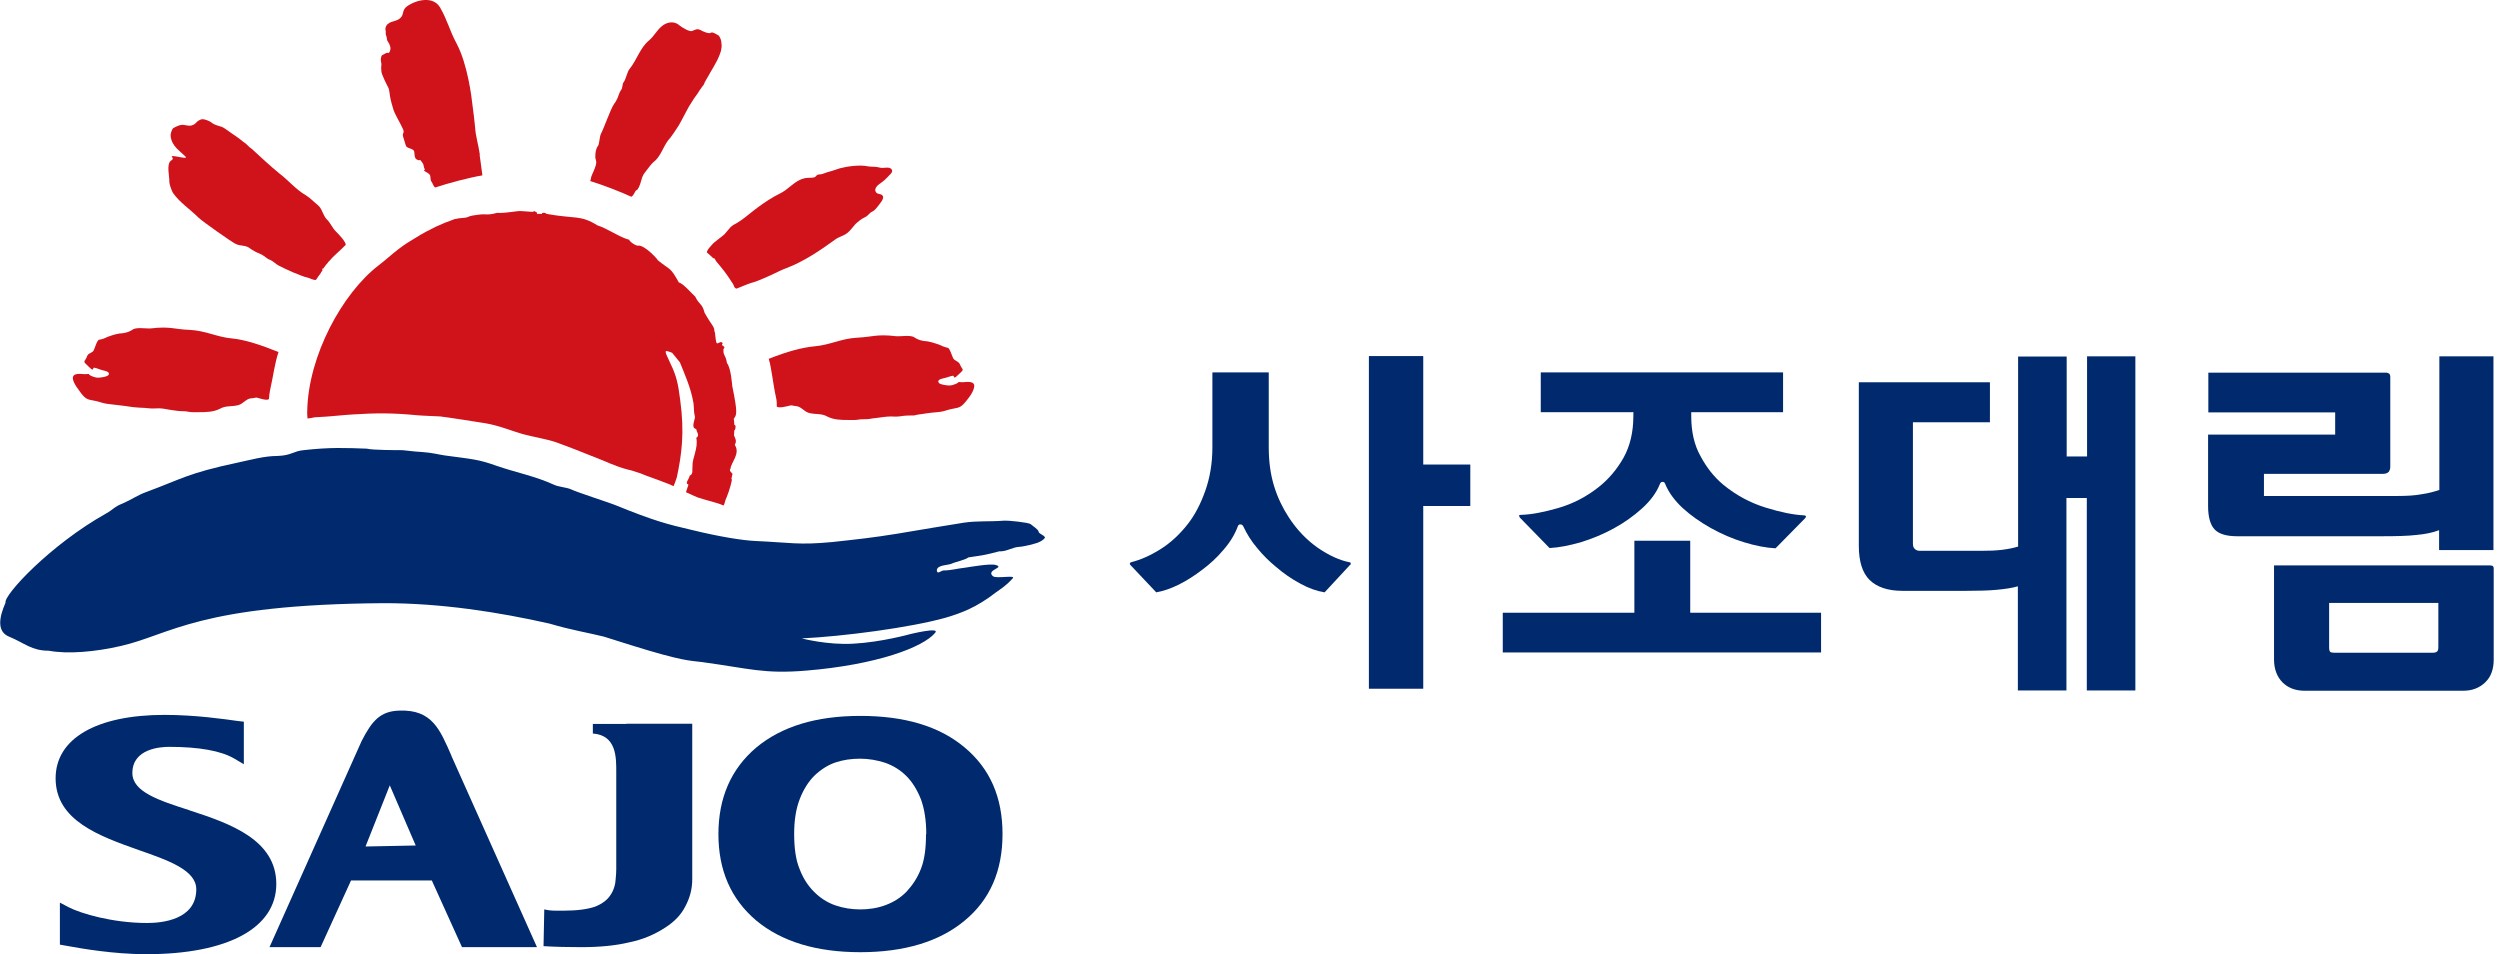
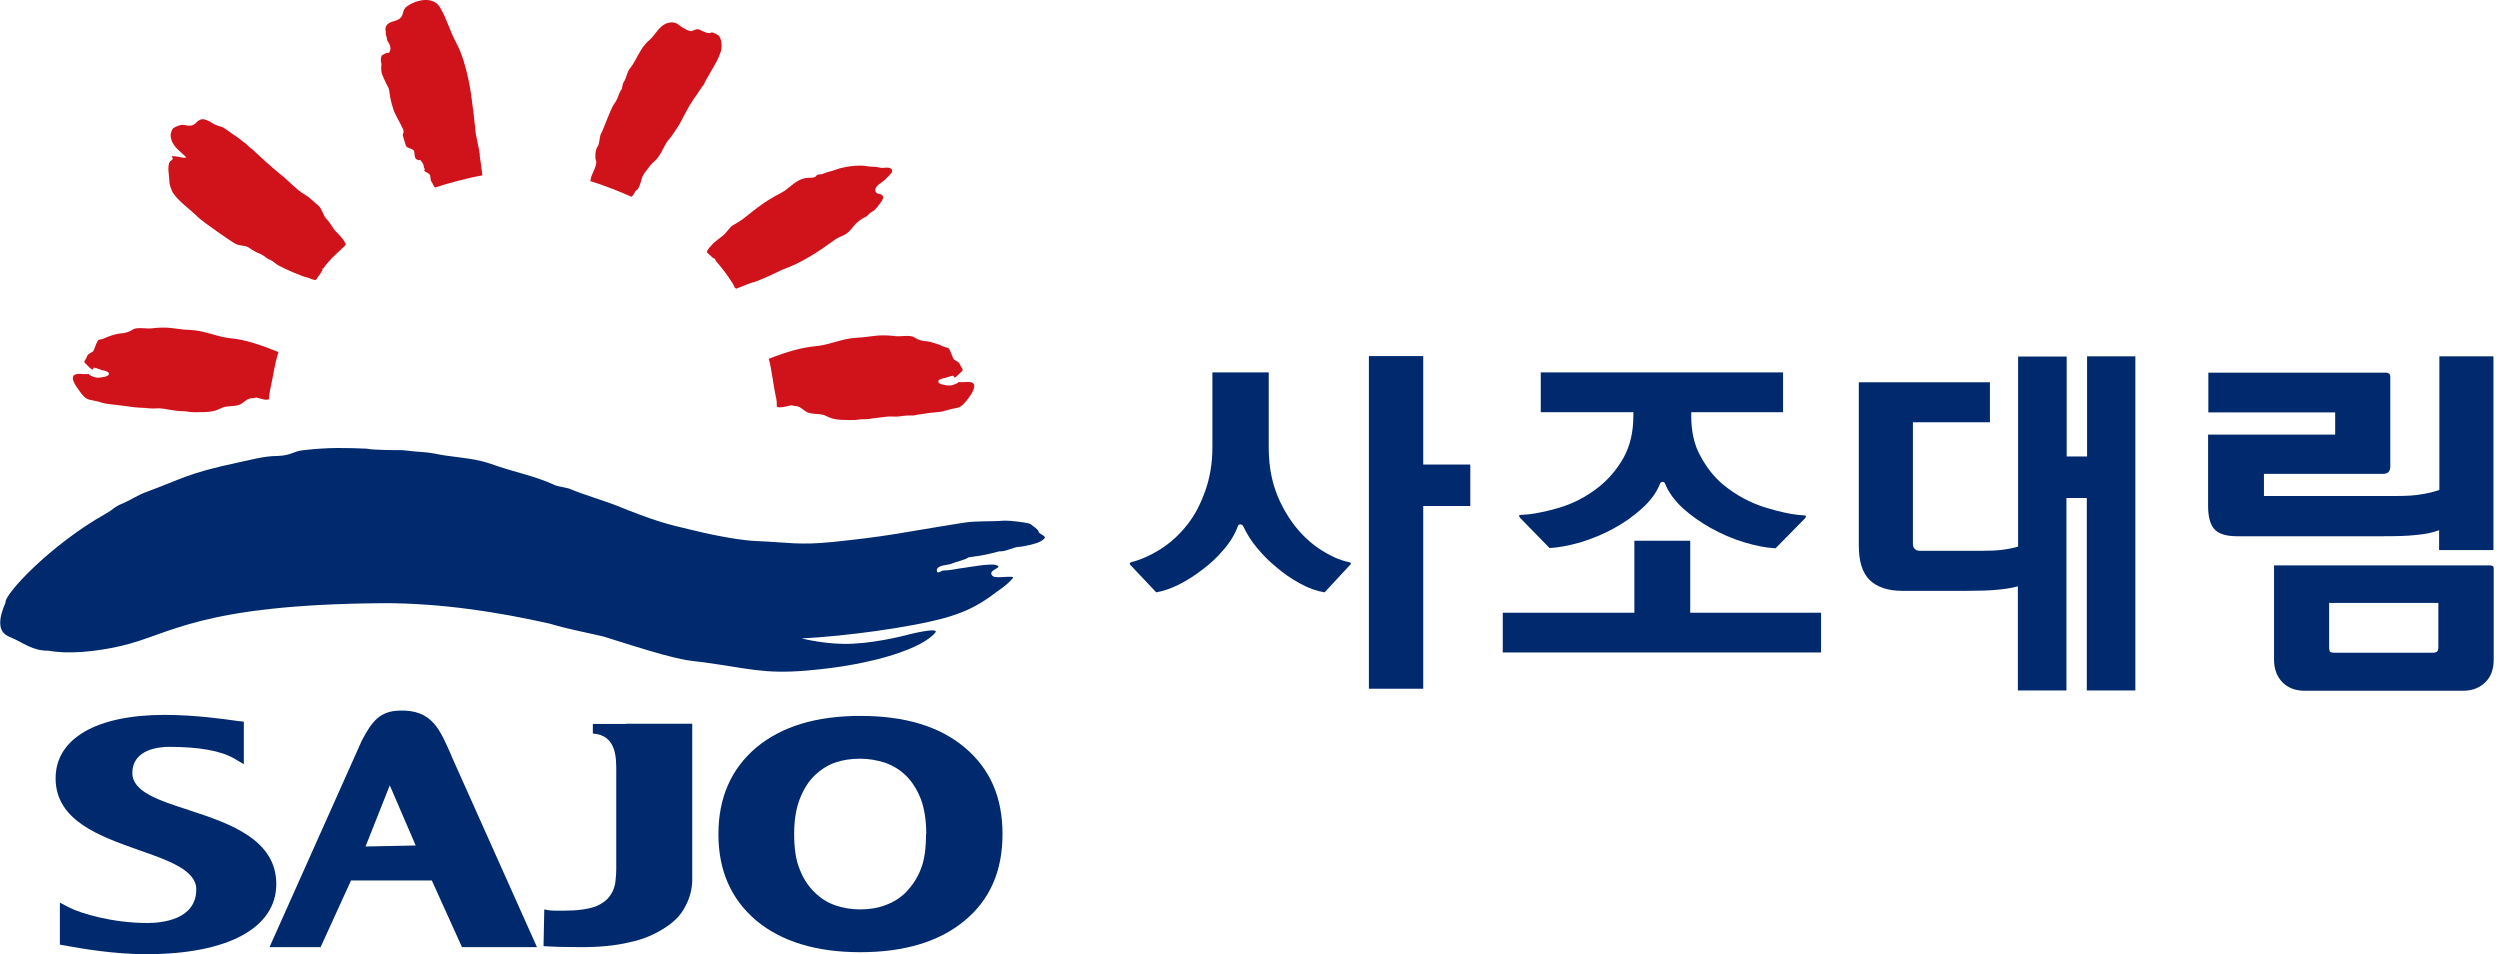
<svg xmlns="http://www.w3.org/2000/svg" width="131" height="50" viewBox="0 0 131 50" fill="none">
  <g clip-path="url(#clip0_129_747)">
    <path d="M71.73 20.609V36.089H74.578V26.516H77.044V24.341H74.578V18.658H71.73V20.609ZM63.542 19.515H66.482V23.431C66.482 24.183 66.574 24.855 66.759 25.462C66.944 26.068 67.207 26.609 67.524 27.096C67.959 27.769 68.473 28.296 69.053 28.705C69.633 29.101 70.174 29.351 70.688 29.457C70.754 29.457 70.781 29.496 70.781 29.523C70.781 29.562 70.781 29.589 70.741 29.602L69.409 31.039C69.001 30.973 68.579 30.828 68.13 30.578C67.682 30.34 67.247 30.037 66.851 29.694C66.495 29.404 66.166 29.074 65.876 28.718C65.572 28.362 65.335 27.98 65.15 27.584C65.111 27.505 65.058 27.479 64.992 27.479C64.926 27.479 64.887 27.505 64.86 27.584C64.702 28.006 64.465 28.402 64.122 28.797C63.792 29.193 63.41 29.549 63.001 29.852C62.605 30.156 62.197 30.419 61.775 30.63C61.353 30.841 60.957 30.973 60.588 31.039L59.23 29.602C59.23 29.602 59.19 29.549 59.204 29.523C59.204 29.496 59.243 29.47 59.283 29.457C59.757 29.338 60.272 29.114 60.799 28.784C61.327 28.455 61.814 28.006 62.236 27.466C62.619 26.978 62.922 26.384 63.159 25.712C63.397 25.04 63.529 24.288 63.529 23.444V19.528L63.542 19.515Z" fill="#002A6D" />
    <path d="M85.548 21.598H80.736V19.515H93.433V21.598H88.621V21.809C88.621 22.613 88.779 23.325 89.109 23.905C89.425 24.499 89.821 25 90.295 25.395C90.968 25.949 91.706 26.345 92.51 26.595C93.315 26.846 93.987 26.978 94.528 27.004C94.594 27.004 94.633 27.044 94.633 27.057C94.633 27.083 94.62 27.11 94.594 27.149L93.038 28.731C92.537 28.705 91.996 28.6 91.39 28.415C90.783 28.23 90.203 27.98 89.636 27.663C89.095 27.36 88.608 27.017 88.172 26.622C87.75 26.226 87.434 25.804 87.249 25.343C87.223 25.277 87.183 25.25 87.118 25.25C87.052 25.25 87.012 25.29 86.986 25.343C86.801 25.817 86.485 26.239 86.049 26.635C85.614 27.03 85.113 27.387 84.559 27.69C84.006 27.993 83.425 28.23 82.832 28.415C82.226 28.586 81.685 28.692 81.197 28.718L79.641 27.123C79.641 27.123 79.602 27.057 79.602 27.017C79.602 26.991 79.628 26.978 79.707 26.978C80.221 26.965 80.868 26.846 81.645 26.622C82.423 26.398 83.135 26.028 83.781 25.514C84.296 25.105 84.731 24.591 85.074 23.985C85.417 23.365 85.588 22.64 85.588 21.796V21.585L85.548 21.598ZM85.641 28.336H88.568V32.107H95.424V34.19H78.745V32.107H85.641V28.336Z" fill="#002A6D" />
    <path d="M109.349 18.671H111.893V36.181H109.349V26.094H108.281V36.181H105.736V30.723C105.419 30.815 105.037 30.868 104.615 30.907C104.18 30.947 103.652 30.96 103.033 30.96H99.683C98.919 30.96 98.352 30.762 97.969 30.393C97.587 30.011 97.402 29.417 97.402 28.6V20.029H104.272V22.125H100.237V28.481C100.237 28.613 100.264 28.705 100.343 28.771C100.409 28.837 100.501 28.863 100.606 28.863H103.797C104.219 28.863 104.589 28.85 104.905 28.811C105.221 28.771 105.498 28.718 105.749 28.639V18.684H108.294V23.919H109.362V18.684L109.349 18.671Z" fill="#002A6D" />
    <path d="M127.769 33.9V31.593H122.046V33.913C122.046 34.059 122.073 34.138 122.112 34.164C122.152 34.19 122.231 34.204 122.35 34.204H127.466C127.584 34.204 127.663 34.177 127.703 34.138C127.756 34.098 127.769 34.019 127.769 33.9ZM119.146 29.628H130.498C130.498 29.628 130.617 29.641 130.63 29.668C130.657 29.694 130.67 29.734 130.67 29.8V34.56C130.67 35.074 130.525 35.469 130.222 35.76C129.918 36.05 129.536 36.195 129.074 36.195H120.754C120.293 36.195 119.897 36.05 119.607 35.76C119.317 35.469 119.159 35.061 119.159 34.56V29.628H119.146ZM127.795 18.671H130.657V28.824H127.809V27.782C127.466 27.914 127.057 27.993 126.609 28.033C126.147 28.085 125.567 28.099 124.855 28.099H117.22C116.667 28.099 116.271 27.98 116.047 27.743C115.823 27.505 115.704 27.096 115.704 26.516V22.772H122.363V21.611H115.717V19.528H125.066C125.066 19.528 125.171 19.554 125.211 19.594C125.237 19.634 125.251 19.686 125.251 19.739V24.459C125.251 24.565 125.224 24.644 125.171 24.723C125.105 24.789 125.013 24.829 124.881 24.829H118.631V25.989H125.633C126.121 25.989 126.556 25.963 126.899 25.897C127.255 25.844 127.558 25.765 127.822 25.672V18.671H127.795Z" fill="#002A6D" />
    <path d="M48.536 43.71C48.536 42.998 48.444 42.405 48.26 41.891C48.062 41.39 47.811 40.981 47.495 40.665C47.165 40.335 46.783 40.111 46.374 39.966C45.952 39.834 45.53 39.755 45.069 39.755C44.594 39.755 44.172 39.821 43.776 39.953C43.394 40.084 43.025 40.309 42.669 40.651C42.365 40.955 42.102 41.363 41.904 41.878C41.706 42.392 41.614 42.998 41.614 43.697C41.614 44.396 41.693 45.042 41.891 45.517C42.075 46.005 42.326 46.4 42.656 46.73C42.985 47.06 43.354 47.297 43.776 47.442C44.198 47.587 44.633 47.653 45.082 47.653C45.53 47.653 45.978 47.587 46.4 47.429C46.822 47.271 47.191 47.046 47.508 46.717C47.824 46.374 48.088 45.978 48.26 45.517C48.444 45.055 48.523 44.449 48.523 43.71M52.532 43.71C52.532 45.636 51.872 47.152 50.541 48.246C49.222 49.341 47.389 49.895 45.082 49.895C42.774 49.895 40.955 49.341 39.623 48.233C38.304 47.112 37.645 45.609 37.645 43.71C37.645 41.812 38.304 40.295 39.623 39.175C40.955 38.067 42.761 37.513 45.082 37.513C47.402 37.513 49.222 38.054 50.541 39.161C51.872 40.269 52.532 41.772 52.532 43.697" fill="#002A6D" />
    <path d="M32.819 37.935H31.065V38.436C32.318 38.528 32.292 39.715 32.292 40.453V45.543C32.292 45.715 32.278 45.873 32.265 46.018C32.252 46.347 32.16 46.651 31.988 46.901C31.83 47.152 31.553 47.363 31.184 47.508C30.802 47.64 30.261 47.719 29.549 47.719C29.008 47.719 28.863 47.732 28.52 47.653L28.481 49.578C29.101 49.617 29.76 49.631 30.459 49.631C31.408 49.631 32.252 49.552 32.964 49.38C33.689 49.235 34.322 48.958 34.863 48.602C35.337 48.299 35.694 47.93 35.918 47.481C36.155 47.033 36.274 46.572 36.274 46.071V37.922H32.806L32.819 37.935Z" fill="#002A6D" />
    <path d="M9.929 42.458C8.333 41.944 6.936 41.495 6.936 40.506C6.936 39.227 8.412 39.135 8.861 39.135C10.443 39.135 11.577 39.346 12.263 39.742L12.777 40.045V37.816L12.434 37.777C11.775 37.685 10.245 37.46 8.623 37.46C5.05 37.46 2.914 38.7 2.914 40.783C2.914 43.012 5.235 43.816 7.265 44.541C8.821 45.082 10.285 45.596 10.285 46.598C10.285 48.194 8.492 48.365 7.714 48.365C5.894 48.365 4.233 47.864 3.613 47.547L3.138 47.297V49.499L3.587 49.578C4.233 49.697 5.96 50 7.661 50C11.933 50 14.478 48.629 14.478 46.321C14.478 44.014 12.078 43.157 9.955 42.471" fill="#002A6D" />
    <path d="M19.159 44.343L20.425 41.152L21.783 44.304L19.159 44.356V44.343ZM23.655 39.596C23.062 38.265 22.666 37.17 20.926 37.236C19.924 37.263 19.488 37.777 18.948 38.832L14.122 49.631H16.799L18.394 46.136H22.627L24.209 49.631H28.138C28.138 49.631 23.681 39.662 23.655 39.61" fill="#002A6D" />
    <path d="M54.431 27.861C54.378 27.716 54.14 27.584 54.008 27.466C53.89 27.373 52.809 27.268 52.65 27.281C51.727 27.347 51.279 27.281 50.514 27.387C49.657 27.518 48.207 27.769 47.007 27.967C45.715 28.178 44.831 28.27 43.618 28.402C41.851 28.573 41.39 28.428 39.61 28.349C38.937 28.323 37.698 28.125 36.248 27.769C34.955 27.466 34.309 27.308 32.2 26.45C31.936 26.345 30.235 25.791 29.931 25.646C29.721 25.541 29.272 25.514 29.048 25.409C28.046 24.947 27.044 24.763 26.015 24.407C25.053 24.064 24.776 24.064 23.312 23.866C22.943 23.813 22.666 23.721 22.06 23.681C21.756 23.668 21.387 23.616 21.097 23.589C20.86 23.589 19.502 23.589 19.225 23.51C18.157 23.47 17.273 23.431 15.902 23.589C15.361 23.642 15.282 23.866 14.544 23.892C13.832 23.892 13.12 24.103 12.421 24.248C9.823 24.802 9.533 25.092 7.674 25.778C7.226 25.936 6.857 26.2 6.422 26.384C5.96 26.569 5.973 26.674 5.551 26.912C2.637 28.547 0.185 31.184 0.29 31.58C-0.053 32.358 -0.171 33.096 0.475 33.36C1.305 33.703 1.648 34.098 2.558 34.098C3.547 34.283 4.971 34.164 6.342 33.847C8.94 33.254 10.39 31.672 20.135 31.606C23.115 31.606 26.095 32.068 28.784 32.674C29.997 33.03 30.802 33.149 31.646 33.36C32.279 33.557 32.991 33.782 33.07 33.808C35.773 34.652 36.142 34.612 36.775 34.691C39.293 35.034 40.019 35.324 42.247 35.14C45.913 34.837 48.378 33.927 49.011 33.149C49.248 32.845 47.693 33.228 47.693 33.228C47.693 33.228 46.19 33.65 44.713 33.729C43.355 33.808 42.01 33.452 42.01 33.452C44.212 33.346 47.706 32.885 49.539 32.371C50.356 32.133 51.174 31.83 52.189 31.039C52.4 30.881 52.69 30.723 53.059 30.314C53.27 30.103 52.228 30.34 52.031 30.195C51.635 29.852 52.703 29.747 52.163 29.602C51.873 29.523 50.844 29.707 50.567 29.747C50.185 29.786 49.829 29.892 49.446 29.892C49.315 29.892 49.117 30.116 49.09 29.905C49.077 29.589 49.67 29.628 49.868 29.536C50.053 29.444 50.554 29.351 50.752 29.206C51.464 29.101 51.622 29.087 52.36 28.89C52.73 28.916 53.059 28.666 53.428 28.652C53.587 28.652 54.325 28.481 54.457 28.402C54.549 28.362 54.681 28.283 54.747 28.191C54.8 28.072 54.457 27.993 54.417 27.861" fill="#002A6D" />
    <path d="M25.145 8.109C25.079 7.621 24.921 7.147 24.895 6.659C24.855 6.237 24.802 5.841 24.75 5.446C24.723 5.169 24.512 3.375 23.919 2.268C23.55 1.582 23.444 1.055 23.062 0.395C22.719 -0.198 21.875 -0.04 21.348 0.316C21.018 0.54 21.216 0.778 20.926 0.989C20.688 1.16 20.293 1.094 20.201 1.463C20.174 1.543 20.227 1.622 20.214 1.701C20.201 1.78 20.227 1.846 20.253 1.925C20.28 1.991 20.266 2.044 20.28 2.083C20.28 2.123 20.319 2.149 20.332 2.189C20.438 2.347 20.504 2.532 20.425 2.69C20.425 2.716 20.398 2.756 20.372 2.769C20.359 2.769 20.319 2.769 20.293 2.769C20.227 2.769 20.187 2.808 20.135 2.835C20.055 2.874 19.989 2.888 19.976 2.98C19.95 3.085 19.95 3.178 19.976 3.283C20.003 3.402 19.963 3.507 19.976 3.613C19.976 3.665 19.989 3.718 19.989 3.771C20.003 3.916 20.293 4.496 20.359 4.615C20.411 4.747 20.411 4.918 20.438 5.05C20.477 5.287 20.543 5.498 20.609 5.722C20.662 5.933 20.992 6.487 21.058 6.645C21.097 6.725 21.163 6.83 21.15 6.922C21.123 7.001 21.084 7.054 21.123 7.16C21.176 7.318 21.216 7.489 21.268 7.634C21.321 7.793 21.664 7.766 21.704 7.938C21.73 8.056 21.704 8.267 21.822 8.346C22.073 8.505 21.928 8.215 22.152 8.557C22.231 8.676 22.178 8.768 22.271 8.874C22.099 8.966 22.442 9.019 22.534 9.177C22.574 9.283 22.534 9.428 22.613 9.52C22.679 9.612 22.719 9.797 22.811 9.823C23.484 9.599 24.565 9.309 25.277 9.19C25.237 8.913 25.172 8.36 25.132 8.109" fill="#D0121B" />
-     <path d="M33.373 9.968C33.544 9.757 33.557 9.573 33.65 9.296C33.703 9.138 33.808 9.019 33.9 8.9C34.006 8.768 34.111 8.61 34.23 8.505C34.612 8.228 34.744 7.7 35.008 7.358C35.061 7.305 35.1 7.239 35.14 7.199C35.272 7.015 35.39 6.857 35.509 6.659C35.641 6.487 36.063 5.604 36.195 5.433C36.3 5.248 36.432 5.063 36.551 4.905C36.603 4.813 36.669 4.72 36.735 4.628C36.762 4.589 36.788 4.549 36.828 4.496C36.841 4.47 36.88 4.47 36.88 4.417C36.907 4.391 36.907 4.391 36.907 4.364C36.907 4.364 36.907 4.338 36.92 4.325C36.946 4.285 36.973 4.246 36.986 4.206C37.025 4.127 37.078 4.061 37.118 3.982C37.197 3.824 37.289 3.692 37.368 3.547C37.447 3.415 37.526 3.257 37.605 3.112C37.671 2.98 37.724 2.835 37.777 2.677C37.803 2.558 37.83 2.4 37.803 2.268C37.803 2.136 37.751 1.991 37.671 1.872C37.579 1.82 37.408 1.701 37.302 1.701C37.263 1.701 37.21 1.741 37.17 1.741C37.118 1.741 37.078 1.714 37.025 1.714C36.92 1.675 36.801 1.635 36.696 1.569C36.524 1.49 36.432 1.556 36.274 1.622C36.155 1.688 35.746 1.45 35.588 1.319C35.285 1.055 34.889 1.187 34.665 1.385C34.415 1.595 34.256 1.912 34.019 2.11C33.544 2.492 33.373 3.138 32.99 3.613C32.859 3.758 32.806 4.153 32.674 4.312C32.595 4.43 32.635 4.615 32.542 4.72C32.45 4.839 32.423 4.997 32.358 5.142C32.292 5.248 32.265 5.353 32.186 5.433C31.988 5.709 31.646 6.738 31.474 7.041C31.421 7.173 31.408 7.516 31.342 7.635C31.224 7.78 31.197 7.991 31.197 8.162C31.197 8.294 31.184 8.254 31.224 8.386C31.29 8.544 31.171 8.808 31.118 8.94C31.065 9.085 30.973 9.217 30.96 9.375C30.934 9.48 30.92 9.428 30.947 9.494C31.553 9.678 32.516 10.047 33.083 10.311C33.228 10.219 33.241 10.074 33.333 9.968" fill="#D0121B" />
+     <path d="M33.373 9.968C33.544 9.757 33.557 9.573 33.65 9.296C33.703 9.138 33.808 9.019 33.9 8.9C34.006 8.768 34.111 8.61 34.23 8.505C34.612 8.228 34.744 7.7 35.008 7.358C35.061 7.305 35.1 7.239 35.14 7.199C35.272 7.015 35.39 6.857 35.509 6.659C35.641 6.487 36.063 5.604 36.195 5.433C36.3 5.248 36.432 5.063 36.551 4.905C36.603 4.813 36.669 4.72 36.735 4.628C36.762 4.589 36.788 4.549 36.828 4.496C36.841 4.47 36.88 4.47 36.88 4.417C36.907 4.391 36.907 4.391 36.907 4.364C36.946 4.285 36.973 4.246 36.986 4.206C37.025 4.127 37.078 4.061 37.118 3.982C37.197 3.824 37.289 3.692 37.368 3.547C37.447 3.415 37.526 3.257 37.605 3.112C37.671 2.98 37.724 2.835 37.777 2.677C37.803 2.558 37.83 2.4 37.803 2.268C37.803 2.136 37.751 1.991 37.671 1.872C37.579 1.82 37.408 1.701 37.302 1.701C37.263 1.701 37.21 1.741 37.17 1.741C37.118 1.741 37.078 1.714 37.025 1.714C36.92 1.675 36.801 1.635 36.696 1.569C36.524 1.49 36.432 1.556 36.274 1.622C36.155 1.688 35.746 1.45 35.588 1.319C35.285 1.055 34.889 1.187 34.665 1.385C34.415 1.595 34.256 1.912 34.019 2.11C33.544 2.492 33.373 3.138 32.99 3.613C32.859 3.758 32.806 4.153 32.674 4.312C32.595 4.43 32.635 4.615 32.542 4.72C32.45 4.839 32.423 4.997 32.358 5.142C32.292 5.248 32.265 5.353 32.186 5.433C31.988 5.709 31.646 6.738 31.474 7.041C31.421 7.173 31.408 7.516 31.342 7.635C31.224 7.78 31.197 7.991 31.197 8.162C31.197 8.294 31.184 8.254 31.224 8.386C31.29 8.544 31.171 8.808 31.118 8.94C31.065 9.085 30.973 9.217 30.96 9.375C30.934 9.48 30.92 9.428 30.947 9.494C31.553 9.678 32.516 10.047 33.083 10.311C33.228 10.219 33.241 10.074 33.333 9.968" fill="#D0121B" />
    <path d="M16.878 14.095C16.878 14.095 16.904 14.056 16.93 14.082C17.009 13.977 17.088 13.858 17.181 13.766C17.181 13.739 17.207 13.726 17.234 13.7C17.484 13.397 17.84 13.12 18.117 12.83C18.117 12.645 17.695 12.223 17.59 12.118C17.405 11.933 17.313 11.669 17.115 11.485C16.93 11.3 16.878 10.931 16.667 10.759C16.469 10.601 16.258 10.377 16.047 10.245C15.493 9.929 15.137 9.467 14.649 9.098C14.148 8.689 13.673 8.241 13.199 7.806C13.027 7.7 12.922 7.529 12.737 7.423C12.5 7.213 12.197 7.041 11.92 6.83C11.788 6.738 11.669 6.646 11.524 6.619C11.379 6.58 11.234 6.527 11.115 6.448C11.01 6.342 10.641 6.197 10.522 6.263C10.43 6.303 10.377 6.329 10.311 6.395C10.258 6.448 10.206 6.514 10.1 6.553C9.916 6.632 9.77 6.553 9.573 6.54C9.401 6.54 9.23 6.632 9.085 6.711C9.006 6.764 8.953 6.975 8.94 7.054C8.94 7.16 8.953 7.239 8.979 7.318C9.045 7.542 9.203 7.74 9.401 7.911C9.494 8.004 9.612 8.096 9.705 8.188C9.981 8.439 8.755 8.004 9.045 8.267C9.072 8.32 9.032 8.386 8.966 8.412C8.702 8.597 8.887 9.243 8.874 9.533C8.874 9.665 8.993 9.982 9.058 10.1C9.414 10.614 9.942 10.944 10.403 11.406C10.641 11.63 12.183 12.711 12.342 12.777C12.605 12.909 12.803 12.83 13.04 12.975C13.159 13.067 13.278 13.133 13.423 13.212C13.542 13.265 13.687 13.318 13.805 13.397C13.924 13.476 14.029 13.581 14.161 13.621C14.28 13.66 14.451 13.832 14.57 13.898C14.952 14.109 15.862 14.504 16.113 14.544C16.231 14.57 16.442 14.702 16.561 14.662C16.64 14.531 16.733 14.412 16.812 14.306C16.812 14.254 16.878 14.227 16.904 14.148" fill="#D0121B" />
    <path d="M14.597 18.447C13.634 18.064 12.843 17.8 12.157 17.735C11.392 17.669 10.773 17.326 9.942 17.286C9.138 17.26 8.927 17.088 7.925 17.207C7.687 17.234 7.133 17.128 6.949 17.273C6.791 17.379 6.632 17.431 6.448 17.458C6.158 17.471 5.92 17.55 5.63 17.655C5.498 17.721 5.34 17.787 5.195 17.8C5.063 17.827 4.958 18.341 4.866 18.42C4.707 18.539 4.602 18.513 4.536 18.737C4.47 18.895 4.364 18.921 4.457 19.027C4.734 19.291 4.866 19.475 4.892 19.291C4.905 19.211 5.195 19.356 5.353 19.396C5.472 19.422 5.775 19.475 5.696 19.633C5.63 19.739 5.38 19.765 5.287 19.778C5.156 19.805 5.024 19.792 4.879 19.739C4.444 19.567 4.879 19.594 4.43 19.607C4.299 19.607 3.745 19.488 3.824 19.884C3.89 20.161 4.127 20.424 4.272 20.636C4.562 21.005 4.694 20.925 5.103 21.031C5.353 21.097 5.367 21.123 5.63 21.163C5.92 21.202 6.224 21.229 6.514 21.268C6.672 21.295 6.817 21.308 6.975 21.334C7.173 21.361 7.371 21.361 7.582 21.374C7.793 21.4 7.977 21.413 8.175 21.4C8.426 21.374 8.703 21.44 8.94 21.479C9.072 21.506 9.19 21.506 9.322 21.532C9.507 21.558 9.678 21.532 9.85 21.572C10.034 21.611 10.232 21.598 10.403 21.598C10.786 21.598 11.181 21.598 11.537 21.413C11.841 21.242 12.131 21.321 12.487 21.229C12.737 21.163 12.896 20.899 13.146 20.873C13.265 20.873 13.37 20.833 13.449 20.833C13.66 20.886 13.964 21.005 14.095 20.912C14.095 20.78 14.122 20.596 14.148 20.464C14.333 19.633 14.386 19.079 14.597 18.433" fill="#D0121B" />
    <path d="M40.282 18.803C41.245 18.42 42.023 18.209 42.708 18.144C43.486 18.078 44.093 17.735 44.924 17.695C45.715 17.656 45.939 17.497 46.941 17.616C47.178 17.642 47.732 17.537 47.917 17.682C48.075 17.788 48.233 17.84 48.405 17.867C48.695 17.88 48.945 17.972 49.222 18.064C49.354 18.13 49.512 18.196 49.657 18.223C49.789 18.236 49.895 18.763 50 18.842C50.158 18.961 50.251 18.948 50.33 19.159C50.396 19.317 50.501 19.343 50.409 19.449C50.132 19.713 50 19.884 49.974 19.713C49.961 19.634 49.657 19.779 49.512 19.805C49.394 19.831 49.09 19.884 49.182 20.042C49.235 20.148 49.499 20.174 49.591 20.187C49.723 20.214 49.868 20.201 50 20.148C50.435 19.989 50 20.016 50.448 20.029C50.58 20.029 51.134 19.91 51.042 20.306C50.976 20.596 50.752 20.86 50.593 21.058C50.29 21.427 50.172 21.348 49.763 21.453C49.512 21.519 49.499 21.545 49.235 21.585C48.945 21.611 48.642 21.638 48.352 21.691C48.194 21.704 48.049 21.73 47.89 21.77C47.693 21.77 47.495 21.77 47.297 21.796C47.086 21.835 46.901 21.835 46.691 21.822C46.44 21.822 46.163 21.875 45.926 21.901C45.794 21.915 45.675 21.928 45.543 21.954C45.372 21.981 45.187 21.954 45.029 21.981C44.831 22.02 44.647 22.007 44.475 22.007C44.093 22.007 43.697 22.007 43.341 21.822C43.038 21.651 42.748 21.73 42.392 21.638C42.141 21.572 41.983 21.308 41.733 21.282C41.614 21.282 41.522 21.229 41.429 21.242C41.218 21.295 40.836 21.4 40.704 21.308C40.704 21.189 40.704 21.018 40.678 20.899C40.493 20.069 40.441 19.33 40.282 18.803Z" fill="#D0121B" />
    <path d="M37.513 13.673C37.896 14.135 38.054 14.319 38.37 14.821C38.397 14.821 38.476 15.045 38.502 15.071C38.594 15.163 38.608 15.111 38.726 15.071C38.819 15.032 39.372 14.807 39.465 14.794C39.544 14.794 40.401 14.425 40.572 14.333C40.704 14.267 41.034 14.109 41.192 14.056C42.128 13.7 42.959 13.133 43.763 12.553C43.948 12.408 44.225 12.355 44.396 12.21C44.568 12.078 44.686 11.893 44.831 11.735C44.976 11.603 45.148 11.458 45.332 11.379C45.504 11.3 45.543 11.155 45.728 11.076C45.833 11.023 45.899 10.931 45.978 10.838C46.058 10.72 46.4 10.377 46.229 10.232C46.137 10.14 46.005 10.192 45.913 10.087C45.754 9.876 46.018 9.678 46.176 9.573C46.295 9.494 46.414 9.388 46.506 9.283C46.585 9.177 46.822 9.032 46.73 8.887C46.598 8.689 46.282 8.848 46.097 8.782C45.873 8.716 45.715 8.755 45.477 8.716C45.056 8.623 44.396 8.716 44.001 8.821C43.816 8.874 43.645 8.953 43.46 8.993C43.275 9.032 43.117 9.138 42.946 9.138C42.722 9.151 42.814 9.283 42.59 9.309C42.418 9.322 42.26 9.309 42.128 9.349C41.746 9.441 41.443 9.757 41.139 9.981C40.968 10.1 40.757 10.192 40.572 10.298C40.177 10.522 39.808 10.786 39.452 11.063C39.188 11.274 38.924 11.498 38.621 11.682C38.502 11.748 38.383 11.801 38.278 11.907C38.172 12.025 38.067 12.157 37.962 12.276C37.843 12.394 37.395 12.698 37.302 12.83C37.21 12.948 37.065 13.054 37.039 13.225C37.144 13.331 37.276 13.423 37.381 13.542C37.447 13.449 37.566 13.819 37.513 13.673Z" fill="#D0121B" />
-     <path d="M38.278 24.578C38.278 24.262 38.819 23.774 38.502 23.312C38.621 23.101 38.528 22.983 38.462 22.811C38.462 22.732 38.476 22.64 38.476 22.561C38.542 22.508 38.542 22.416 38.542 22.31C38.515 22.297 38.489 22.257 38.476 22.244C38.476 22.139 38.462 22.033 38.449 21.941C38.608 21.743 38.66 21.638 38.37 20.227C38.37 20.227 38.304 19.264 38.093 19.027C38.08 18.935 38.054 18.79 37.975 18.645C37.909 18.486 37.909 18.513 37.909 18.288C38.08 18.117 37.724 18.143 37.869 17.998C37.803 17.84 37.671 17.985 37.579 17.998C37.474 17.946 37.5 17.431 37.434 17.352C37.434 17.102 37.315 17.089 36.92 16.39C36.788 15.876 36.656 16.007 36.432 15.546C36.208 15.335 35.76 14.821 35.575 14.807C35.1 13.95 35.14 14.188 34.467 13.634C34.494 13.621 33.821 12.869 33.465 12.869C33.346 12.922 32.951 12.632 32.977 12.566C32.516 12.46 31.804 11.959 31.316 11.814C30.393 11.247 30.182 11.485 28.639 11.208C28.587 11.155 28.52 11.129 28.402 11.168V11.208C28.323 11.208 28.244 11.208 28.165 11.208V11.234C28.165 11.234 28.125 11.195 28.138 11.142L28.006 11.063L27.901 11.102L27.347 11.063C27.057 11.036 26.582 11.181 26.042 11.155C25.514 11.3 25.475 11.195 25.105 11.247C24.868 11.287 24.71 11.274 24.459 11.392C24.314 11.432 24.037 11.419 23.892 11.472C23.892 11.472 23.866 11.472 23.853 11.472C23.853 11.472 23.826 11.472 23.813 11.485C23.47 11.603 23.154 11.735 22.837 11.88C22.495 12.052 22.152 12.223 21.822 12.434C21.506 12.619 21.189 12.816 20.899 13.041C20.53 13.318 20.2 13.634 19.831 13.911C17.919 15.388 16.166 18.645 16.1 21.493C16.087 21.783 16.113 21.783 16.113 21.928C16.232 21.928 16.456 21.862 16.561 21.862C17.26 21.835 17.985 21.743 18.486 21.717C19.686 21.638 20.622 21.638 21.822 21.756C22.086 21.783 22.864 21.809 23.075 21.822C23.352 21.849 25.105 22.126 25.435 22.178C26.147 22.297 26.793 22.574 27.387 22.745C27.98 22.904 28.666 23.009 29.153 23.18C29.958 23.471 30.498 23.695 30.999 23.892C31.369 24.038 31.698 24.169 31.975 24.288C32.555 24.525 32.779 24.578 33.109 24.657L33.557 24.802C33.557 24.802 34.111 25.026 33.927 24.947C34.151 25.026 35.008 25.343 35.061 25.369C35.127 25.396 35.206 25.435 35.298 25.475C35.364 25.317 35.417 25.158 35.469 25C35.72 23.8 35.878 22.679 35.641 20.952C35.535 20.108 35.443 19.686 35.127 19.04C34.797 18.328 34.77 18.315 35.219 18.486L35.628 18.987C35.852 19.554 36.208 20.319 36.34 21.137C36.379 21.506 36.34 21.519 36.419 21.862C36.366 22.139 36.221 22.429 36.485 22.482C36.485 22.627 36.696 22.811 36.485 22.943C36.603 23.484 36.261 24.024 36.287 24.42C36.261 24.605 36.34 24.855 36.142 24.921C36.102 25.132 35.865 25.317 36.076 25.396L35.944 25.791C36.208 25.91 36.458 26.029 36.564 26.068C37.131 26.253 37.619 26.345 37.909 26.49C37.988 26.398 37.975 26.253 38.067 26.081C38.252 25.633 38.357 25.171 38.357 25.092L38.318 25.132C38.331 25.053 38.357 24.96 38.37 24.881C38.449 24.789 38.172 24.723 38.265 24.565" fill="#D0121B" />
  </g>
  <defs>
    <clipPath id="clip0_129_747">
      <rect width="130.657" height="50" fill="white" />
    </clipPath>
  </defs>
</svg>